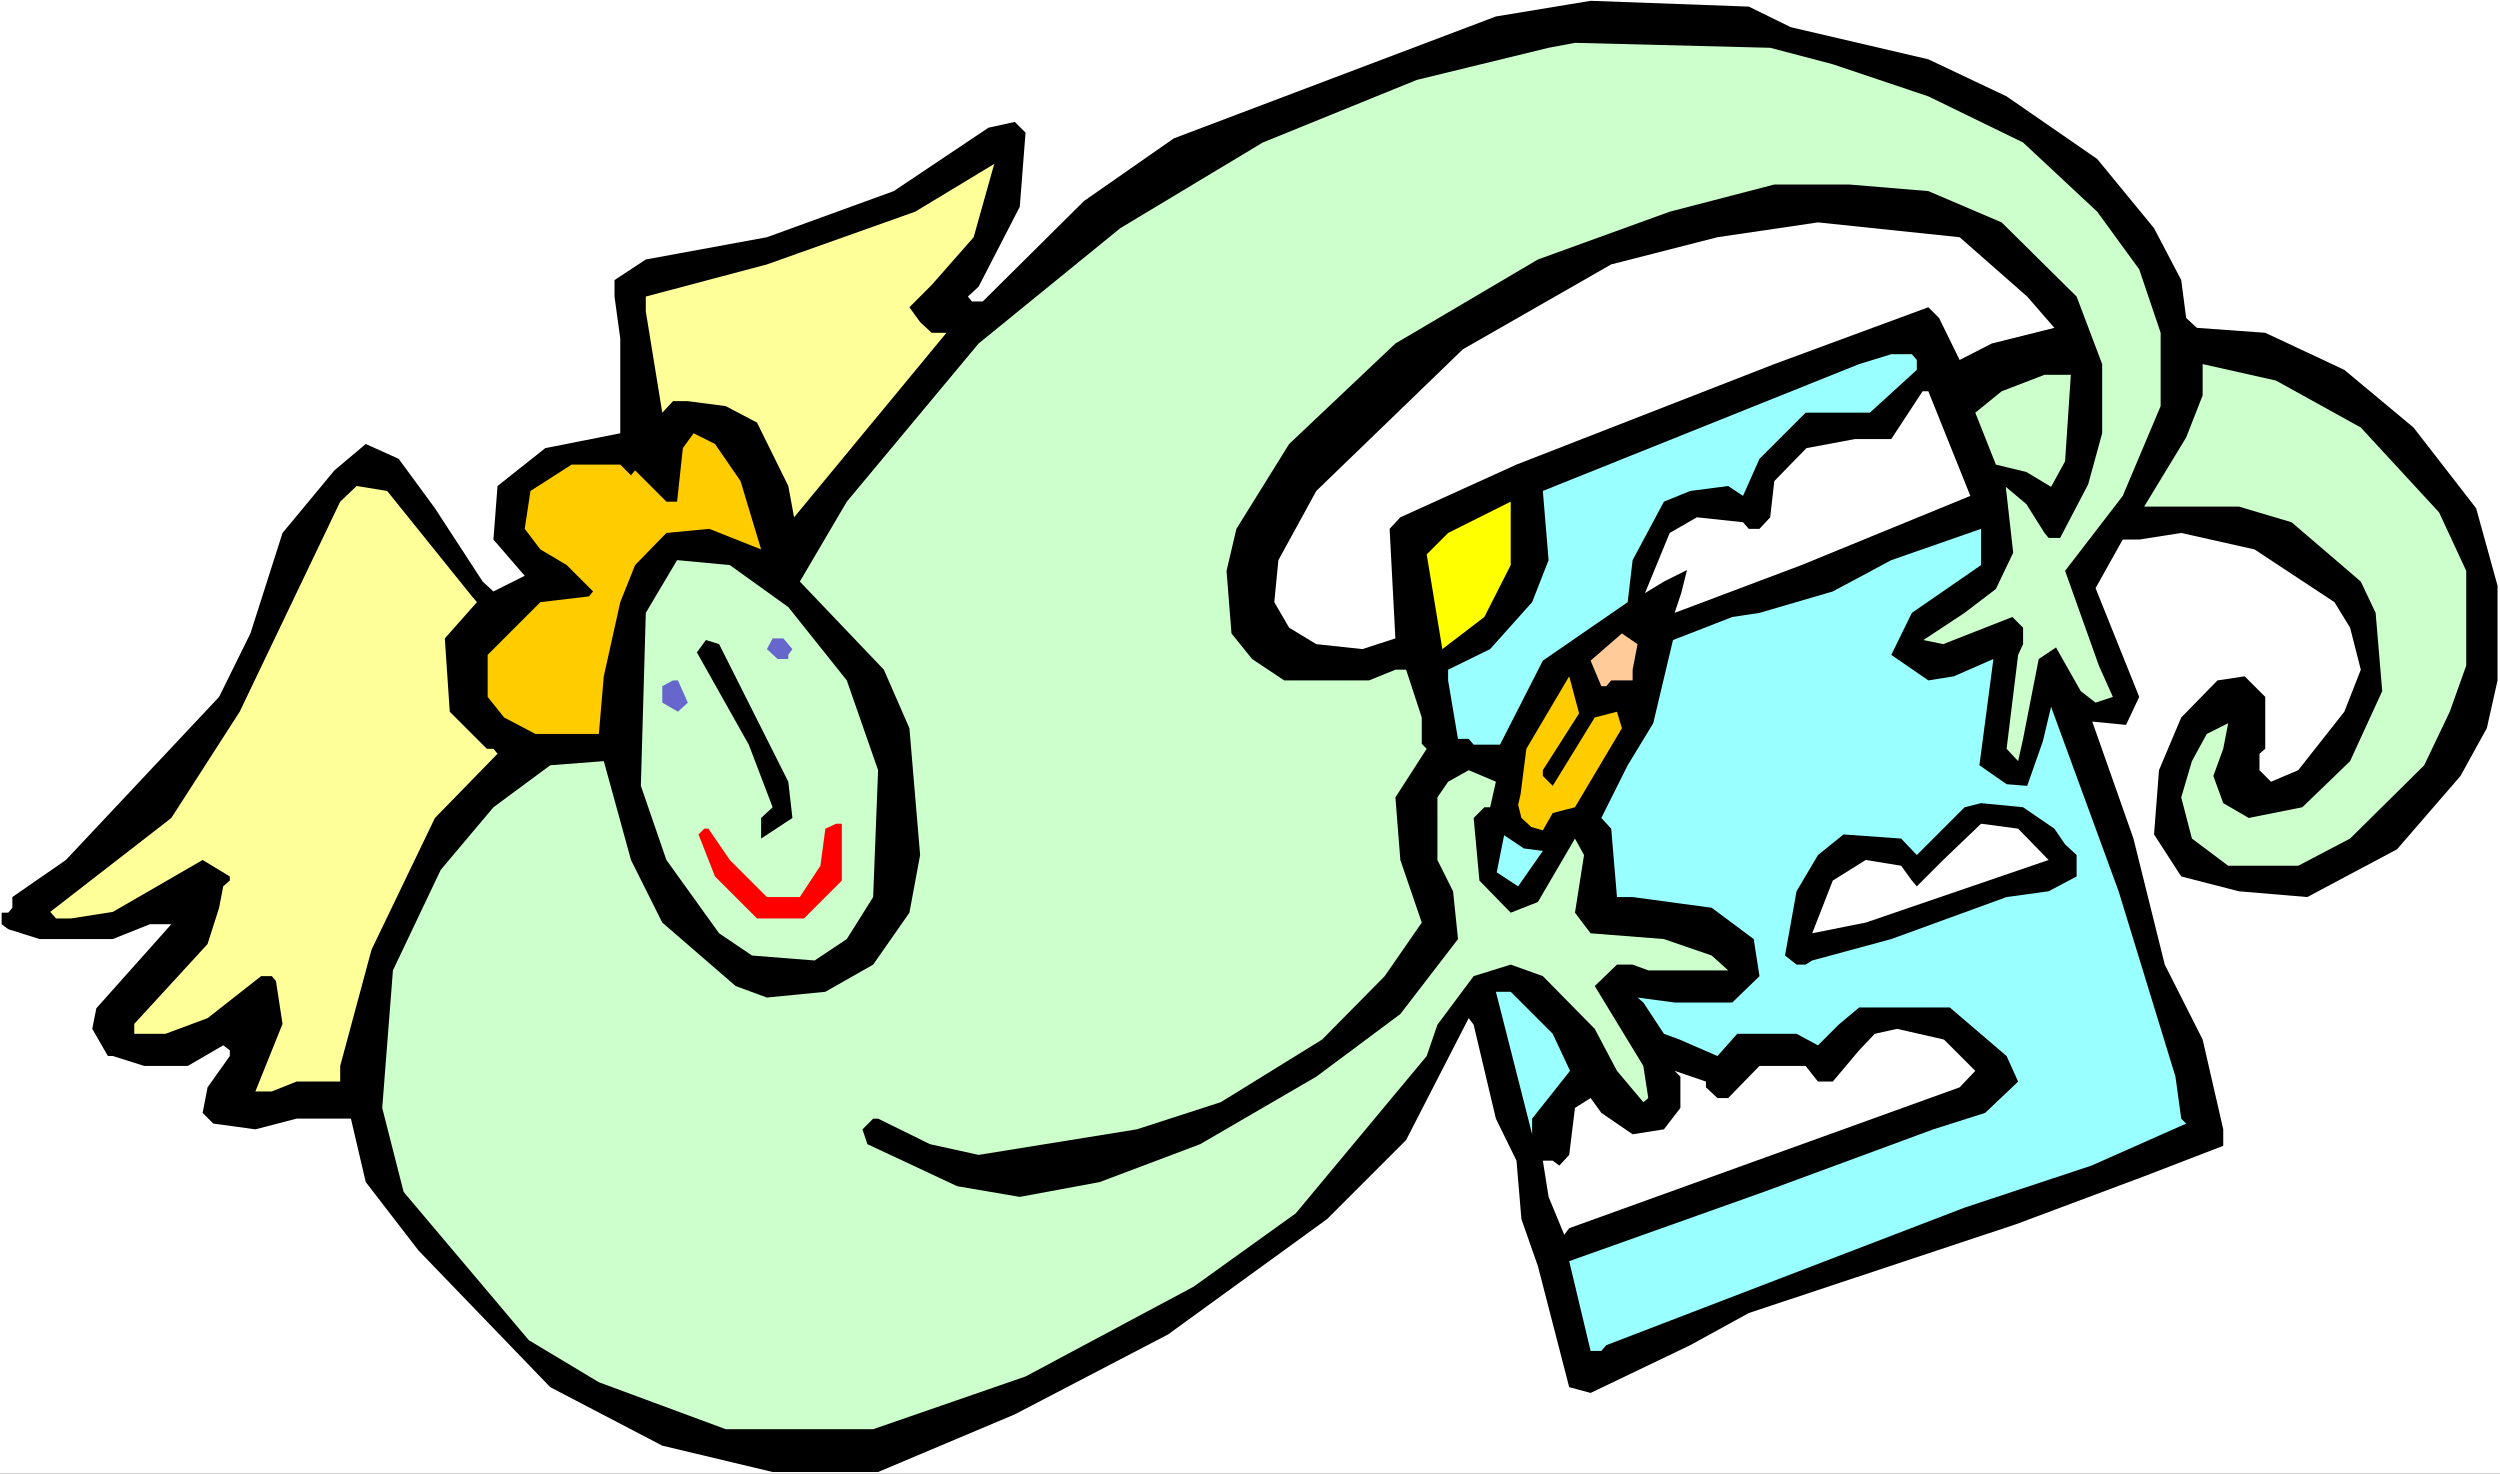
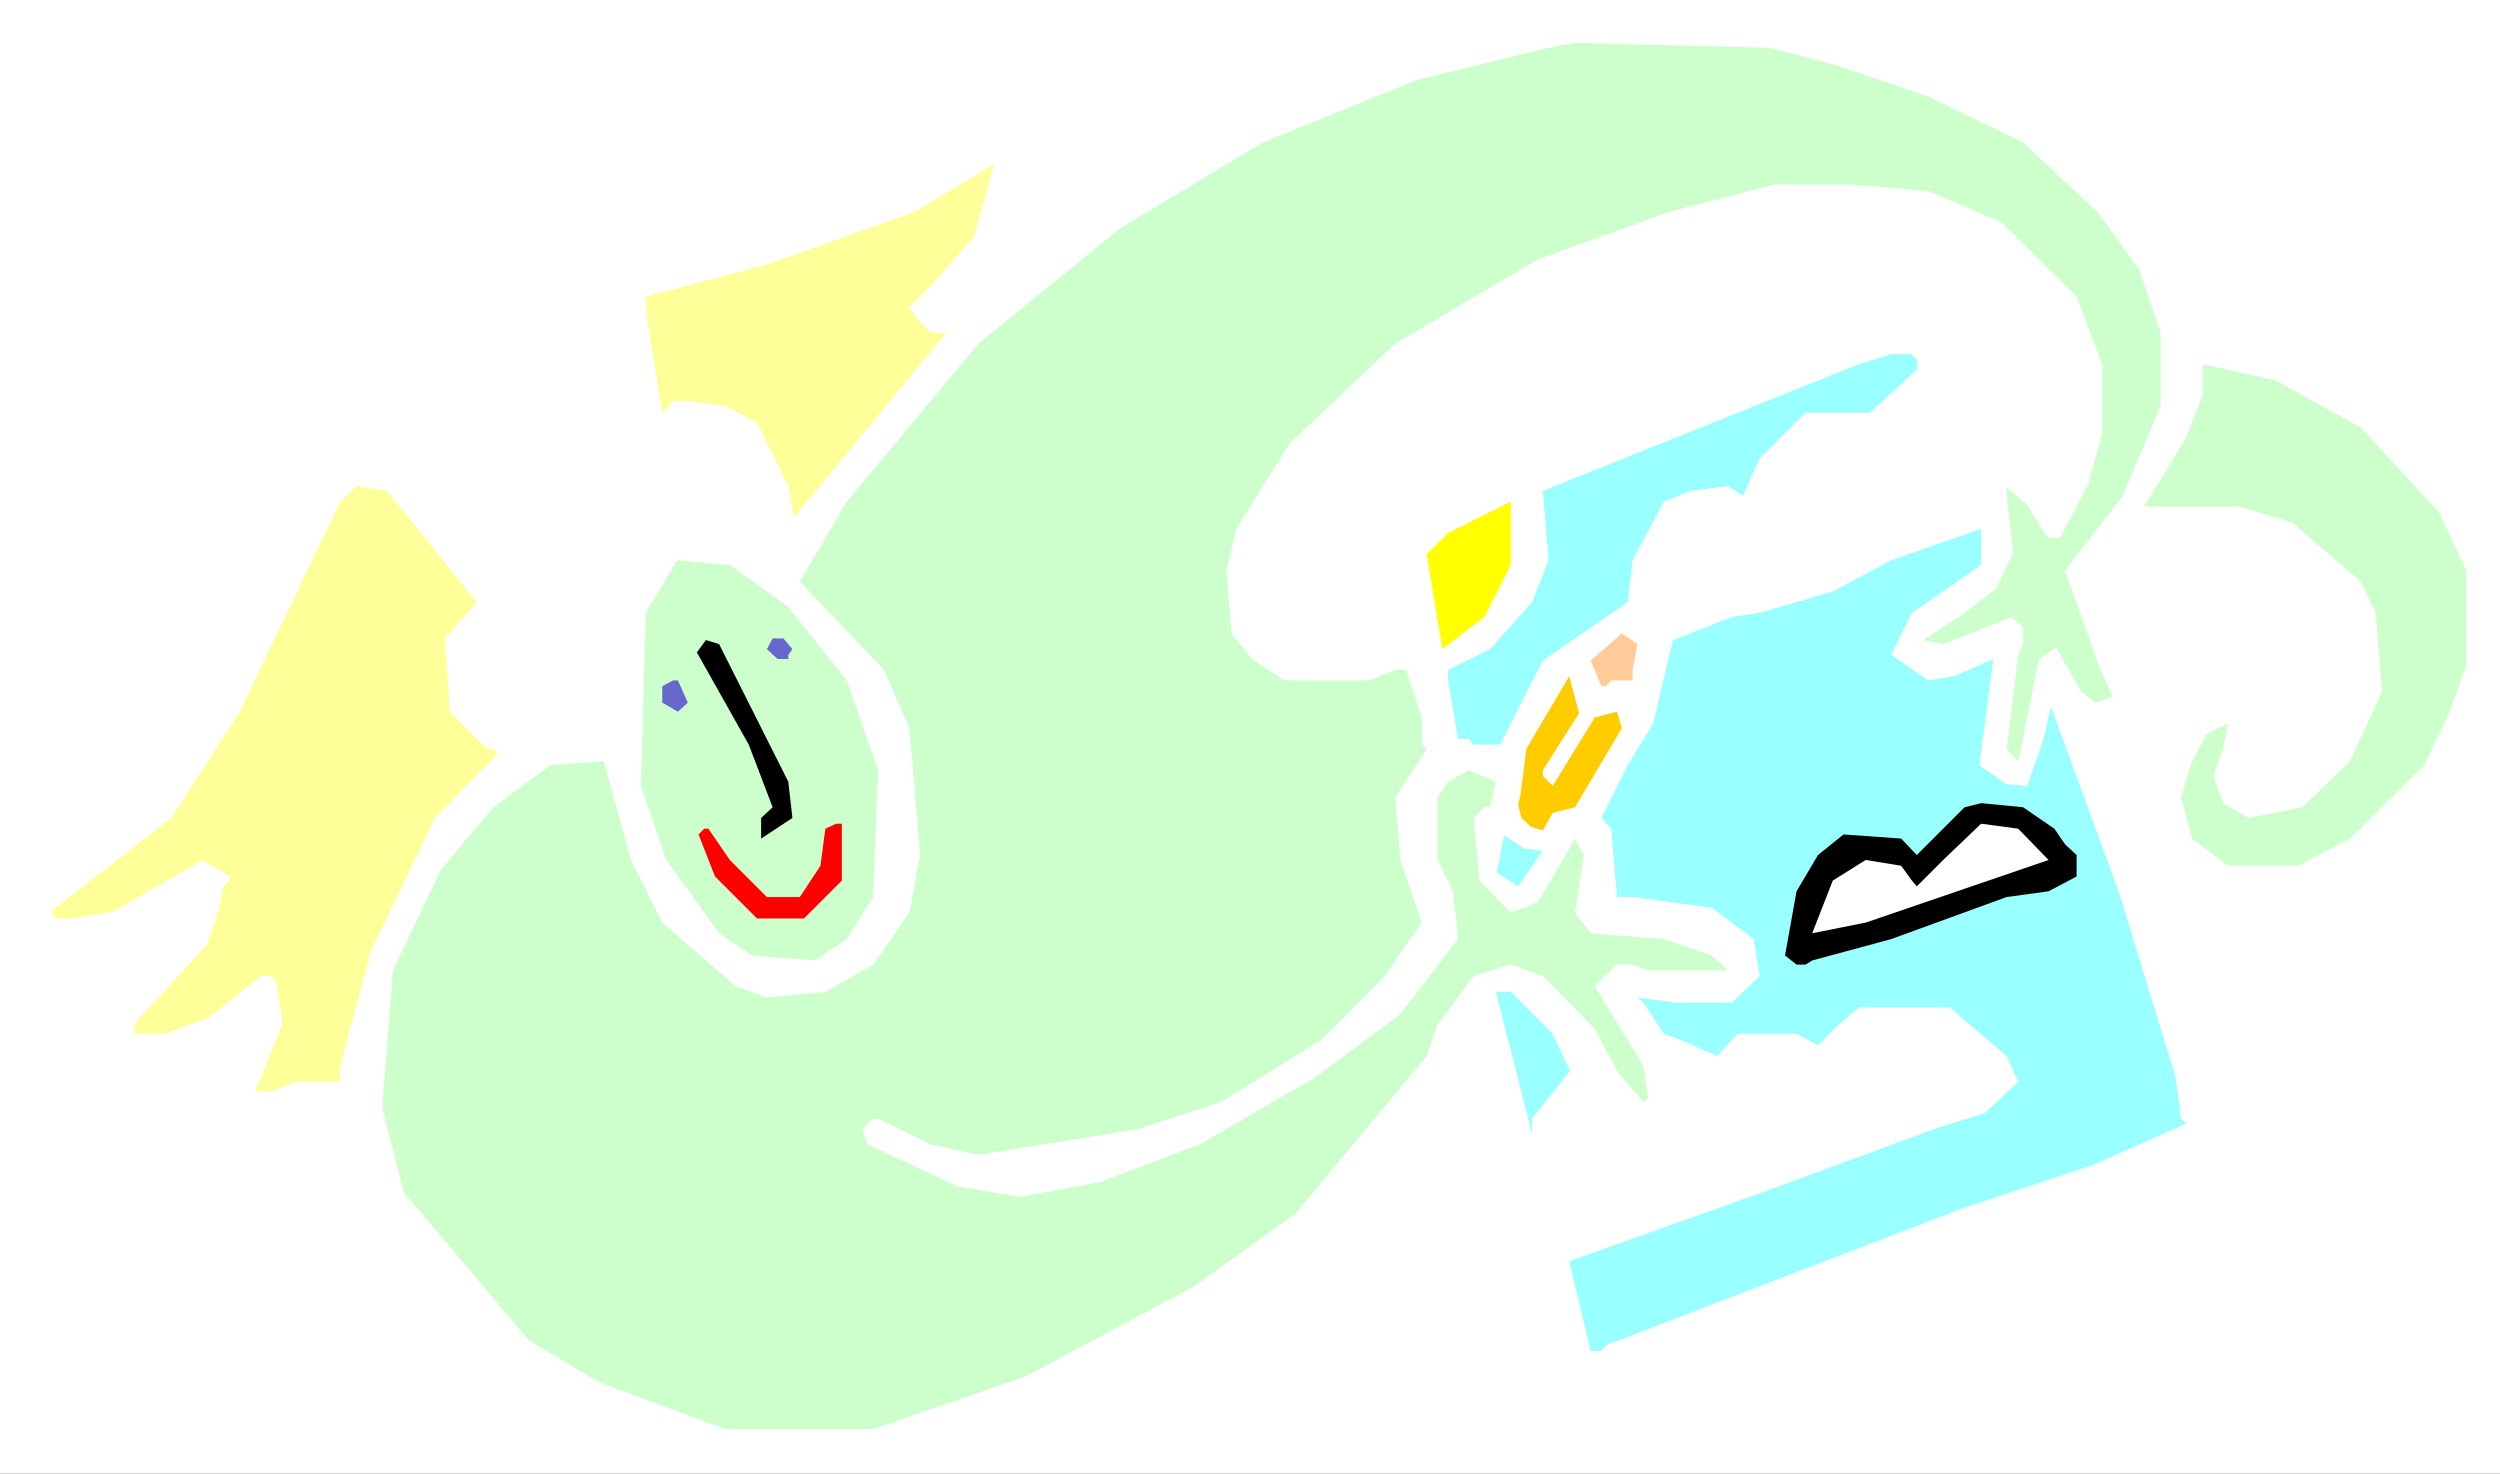
<svg xmlns="http://www.w3.org/2000/svg" xmlns:ns1="http://sodipodi.sourceforge.net/DTD/sodipodi-0.dtd" xmlns:ns2="http://www.inkscape.org/namespaces/inkscape" version="1.0" width="129.766mm" height="76.493mm" id="svg25" ns1:docname="Drawing Sky.wmf">
  <rect width="100%" height="100%" fill="#333333" stroke="none" />
  <ns1:namedview id="namedview25" pagecolor="#ffffff" bordercolor="#000000" borderopacity="0.25" ns2:showpageshadow="2" ns2:pageopacity="0.0" ns2:pagecheckerboard="0" ns2:deskcolor="#d1d1d1" ns2:document-units="mm" />
  <defs id="defs1">
    <pattern id="WMFhbasepattern" patternUnits="userSpaceOnUse" width="6" height="6" x="0" y="0" />
  </defs>
  <path style="fill:#ffffff;fill-opacity:1;fill-rule:evenodd;stroke:none" d="M 0,289.106 H 490.455 V 0 H 0 Z" id="path1" />
-   <path style="fill:#000000;fill-opacity:1;fill-rule:evenodd;stroke:none" d="m 351.318,5.333 26.987,6.302 15.352,7.272 17.776,12.282 11.15,13.575 5.333,10.181 0.97,7.434 2.101,1.939 13.413,0.97 15.514,7.272 13.574,11.312 12.282,15.837 4.202,15.191 v 18.584 l -2.101,9.373 -5.171,9.373 -12.443,14.383 -17.614,9.373 -13.413,-1.131 -11.312,-2.909 -5.333,-8.242 0.97,-12.605 4.363,-10.343 7.11,-7.272 5.333,-0.808 4.04,4.04 v 10.181 l -1.131,0.97 v 3.232 l 2.262,2.262 5.333,-2.262 9.05,-11.474 3.232,-8.242 -2.101,-8.242 -3.07,-5.01 -15.675,-10.343 -14.382,-3.232 -8.242,1.293 h -3.232 l -5.333,9.535 8.565,21.331 -2.586,5.494 -6.626,-0.646 8.08,22.947 6.141,24.725 7.434,14.706 4.04,17.615 v 3.232 l -15.514,5.979 -25.048,9.373 -52.52,17.453 -11.474,6.302 -19.554,9.373 -4.202,-1.131 -6.141,-23.755 -3.232,-9.211 -0.97,-11.474 -4.04,-8.242 -4.363,-18.423 -0.97,-1.293 -12.282,23.917 -15.514,15.514 -31.189,22.624 -30.058,15.675 -26.826,11.312 H 151.581 L 129.926,283.611 107.949,272.138 82.093,245.312 71.75,231.899 68.842,219.455 H 58.176 l -8.08,2.101 -8.242,-1.131 -2.101,-2.101 0.97,-5.01 4.363,-6.141 v -1.131 l -1.293,-0.97 -6.949,4.04 h -8.565 l -6.141,-1.939 h -0.97 l -3.07,-5.333 0.808,-4.04 14.706,-16.483 h -4.202 l -7.272,2.909 H 7.757 l -6.141,-1.939 -1.293,-0.97 v -2.262 H 1.616 l 0.808,-0.97 v -2.101 l 10.504,-7.272 30.058,-31.997 6.141,-12.443 6.302,-19.715 10.181,-12.282 6.141,-5.171 6.464,2.909 7.11,9.696 9.373,14.383 2.101,1.939 6.141,-3.07 -6.141,-7.11 0.808,-10.504 9.373,-7.434 14.706,-2.909 V 66.418 l -1.131,-8.242 v -3.232 l 6.141,-4.04 23.755,-4.363 24.886,-9.05 18.584,-12.443 5.171,-1.131 2.101,2.101 -1.131,14.544 -8.08,15.675 -2.101,1.939 0.808,0.97 h 2.101 L 212.665,39.431 230.28,27.149 293.465,3.232 312.049,0.162 343.076,1.293 Z" id="path2" />
  <path style="fill:#ccffcc;fill-opacity:1;fill-rule:evenodd;stroke:none" d="m 359.56,12.605 18.746,6.302 18.584,9.05 14.544,13.575 8.242,11.312 4.202,12.443 v 14.383 l -7.434,17.615 -11.312,14.706 6.626,18.584 2.747,6.141 -3.394,1.131 -2.909,-2.262 -4.848,-8.565 -3.394,2.262 -3.07,15.675 -0.97,4.363 -2.262,-2.424 2.262,-18.423 0.97,-2.101 v -3.232 l -2.101,-2.101 -13.574,5.333 -3.878,-0.808 8.08,-5.333 6.141,-4.686 3.394,-7.11 -1.454,-12.928 4.04,3.394 3.555,5.656 0.808,0.97 h 2.262 l 5.494,-10.504 2.747,-10.019 V 71.428 L 407.393,58.177 392.688,43.633 378.305,37.492 362.792,36.199 h -14.706 l -20.523,5.333 -25.856,9.373 -27.957,16.483 -20.846,19.715 -10.342,16.645 -1.939,8.242 0.97,12.282 4.04,5.01 6.302,4.202 h 16.645 l 5.171,-2.101 h 2.101 l 3.07,9.373 v 5.171 l 0.97,0.97 -6.141,9.535 0.97,12.282 4.202,12.282 -7.272,10.504 -12.282,12.443 -19.877,12.282 -16.483,5.333 -31.027,5.01 -9.534,-2.101 -10.181,-5.01 h -0.97 l -2.101,2.101 0.97,2.909 17.614,8.242 12.282,2.101 15.675,-2.909 19.715,-7.434 22.786,-13.251 16.483,-12.282 11.312,-14.706 -0.97,-9.373 -3.07,-6.141 V 156.431 l 2.101,-3.07 4.04,-2.262 5.333,2.262 -1.131,5.01 h -1.131 l -2.101,2.101 1.131,12.282 6.141,6.302 5.333,-2.101 7.272,-12.443 1.778,3.232 -1.778,11.312 3.07,4.04 14.382,1.131 9.373,3.232 3.232,2.909 h -15.675 l -3.07,-1.131 h -3.07 l -4.363,4.202 9.534,15.675 0.97,6.302 -0.97,0.808 -5.171,-6.141 -4.363,-8.242 -10.181,-10.343 -6.302,-2.262 -7.272,2.262 -7.11,9.535 -2.101,6.141 -25.694,30.866 -20.038,14.383 -32.966,17.615 -29.896,10.343 h -28.926 l -24.886,-9.211 -13.736,-8.242 -24.563,-29.088 -4.202,-16.483 2.101,-26.988 9.373,-19.715 10.342,-12.282 11.15,-8.242 10.504,-0.808 5.333,19.392 6.141,12.282 14.382,12.443 6.141,2.262 11.474,-1.131 9.373,-5.333 7.11,-10.181 2.101,-11.312 -2.101,-24.887 -5.01,-11.474 -16.483,-17.291 9.211,-15.675 25.856,-31.028 27.795,-22.624 27.957,-16.807 30.219,-12.282 25.856,-6.302 5.171,-0.97 38.299,0.97 z" id="path3" />
  <path style="fill:#ffff99;fill-opacity:1;fill-rule:evenodd;stroke:none" d="m 182.769,55.914 -4.363,4.363 2.101,2.909 2.262,2.101 h 2.909 l -29.896,36.199 -1.131,-6.141 -6.141,-12.443 -6.141,-3.232 -7.434,-0.97 h -2.909 l -2.101,2.262 -3.232,-19.877 v -2.909 l 23.755,-6.302 29.088,-10.343 15.514,-9.373 -4.04,14.383 z" id="path4" />
  <path style="fill:#ffffff;fill-opacity:1;fill-rule:evenodd;stroke:none" d="m 397.697,58.177 5.333,6.141 -12.282,3.07 -6.302,3.232 -4.04,-8.242 -2.101,-2.101 -30.219,11.151 -50.581,19.715 -22.786,10.343 -2.101,2.262 1.131,21.493 -6.464,2.101 -9.05,-0.97 -5.333,-3.232 -2.909,-5.01 0.808,-8.242 7.434,-13.575 28.765,-27.796 29.088,-16.645 20.846,-5.333 19.715,-2.909 27.795,2.909 z" id="path5" />
  <path style="fill:#99ffff;fill-opacity:1;fill-rule:evenodd;stroke:none" d="m 376.043,70.62 v 1.939 l -9.211,8.403 H 354.227 l -9.05,9.05 -3.232,7.272 -2.909,-1.939 -7.434,0.97 -5.171,2.101 -6.141,11.474 -0.97,8.242 -16.645,11.474 -8.403,16.483 h -5.171 l -0.97,-1.131 h -2.101 l -1.939,-11.474 v -2.101 l 8.242,-4.04 8.242,-9.211 3.232,-8.242 -1.131,-13.575 62.054,-24.887 6.302,-1.939 h 4.04 z" id="path6" />
  <path style="fill:#ccffcc;fill-opacity:1;fill-rule:evenodd;stroke:none" d="m 463.145,83.871 15.352,16.645 5.333,11.474 v 18.584 l -3.232,9.05 -5.01,10.504 -14.544,14.383 -10.181,5.333 h -13.736 l -7.11,-5.333 -2.101,-8.08 2.101,-7.11 2.909,-5.333 4.202,-2.101 -0.97,5.01 -1.939,5.333 1.939,5.333 5.01,2.909 10.504,-2.101 9.373,-9.05 6.302,-13.736 -1.293,-15.352 -2.909,-6.141 -13.574,-11.635 -10.342,-3.07 h -18.584 l 8.242,-13.575 3.232,-8.242 v -6.141 l 14.382,3.232 z" id="path7" />
-   <path style="fill:#ccffcc;fill-opacity:1;fill-rule:evenodd;stroke:none" d="m 405.131,90.497 -2.747,5.01 -4.848,-2.909 -5.979,-1.454 -4.04,-10.181 5.171,-4.202 8.403,-3.232 h 5.171 z" id="path8" />
  <path style="fill:#ffffff;fill-opacity:1;fill-rule:evenodd;stroke:none" d="m 386.547,97.284 -33.128,13.575 -24.886,9.373 1.293,-3.878 1.131,-4.525 -4.525,2.262 -3.717,2.262 4.848,-11.797 5.333,-3.07 9.05,0.97 1.131,1.293 h 2.101 l 2.101,-2.262 0.808,-7.11 6.302,-6.464 9.534,-1.778 h 7.11 l 6.141,-9.373 h 1.131 z" id="path9" />
-   <path style="fill:#ffcc00;fill-opacity:1;fill-rule:evenodd;stroke:none" d="m 145.278,94.375 4.04,13.413 -10.181,-4.04 -8.403,0.808 -6.141,6.302 -2.909,7.272 -3.232,14.544 -0.97,11.312 h -12.443 l -6.141,-3.232 -3.232,-4.04 v -8.242 l 10.342,-10.343 9.534,-1.131 0.808,-0.97 -5.171,-5.171 -5.171,-3.07 -3.07,-4.04 1.131,-7.434 8.08,-5.171 h 9.534 l 2.101,2.101 0.808,-0.97 6.141,6.141 h 2.101 l 1.131,-10.504 2.101,-2.909 4.202,2.101 z" id="path10" />
  <path style="fill:#ffff99;fill-opacity:1;fill-rule:evenodd;stroke:none" d="m 92.597,117 0.97,1.131 -6.302,7.11 0.97,14.383 7.272,7.272 h 1.293 l 0.808,0.97 -12.282,12.605 -12.443,25.856 -6.141,22.786 v 3.07 h -8.565 l -4.848,1.939 h -3.232 l 5.333,-13.251 -1.293,-8.403 -0.808,-0.97 h -2.101 l -10.504,8.242 -8.242,3.07 H 26.341 v -1.939 l 14.382,-15.675 2.262,-7.11 0.808,-4.202 1.293,-1.131 v -0.808 l -5.333,-3.232 -17.614,10.181 -8.242,1.293 h -2.909 l -1.131,-1.293 23.755,-18.423 13.413,-20.847 19.715,-41.208 3.232,-3.07 5.979,0.97 z" id="path11" />
  <path style="fill:#ffff00;fill-opacity:1;fill-rule:evenodd;stroke:none" d="m 291.203,121.04 -8.242,6.302 -3.07,-18.584 4.202,-4.202 12.282,-6.141 v 12.443 z" id="path12" />
  <path style="fill:#99ffff;fill-opacity:1;fill-rule:evenodd;stroke:none" d="m 375.073,120.232 -4.04,8.242 7.272,5.01 5.01,-0.808 7.757,-3.394 -2.747,20.847 5.333,3.717 4.04,0.323 3.07,-8.726 1.616,-6.787 13.251,36.199 11.15,36.36 1.131,8.242 0.97,0.97 -18.584,8.242 -24.886,8.242 -70.296,26.988 -0.97,1.131 h -2.101 l -4.202,-17.615 38.138,-13.575 33.29,-12.282 10.181,-3.232 6.464,-6.141 -2.262,-5.01 -11.15,-9.535 h -17.776 l -4.04,3.394 -4.04,4.04 -4.202,-2.262 h -11.635 l -3.878,4.363 -7.434,-3.232 -3.07,-1.131 -4.04,-6.141 -1.131,-0.97 7.272,0.97 h 11.312 l 5.333,-5.171 -1.131,-7.272 -8.242,-6.141 -15.514,-2.101 h -3.07 l -1.131,-13.413 -1.939,-2.101 5.171,-10.343 5.01,-8.242 3.878,-16.322 11.635,-4.525 5.333,-0.808 14.382,-4.202 11.474,-6.141 17.614,-6.141 v 7.11 z" id="path13" />
  <path style="fill:#ccffcc;fill-opacity:1;fill-rule:evenodd;stroke:none" d="m 154.651,119.101 11.474,14.383 6.141,17.615 -0.97,24.887 -5.171,8.242 -6.302,4.202 -12.282,-0.97 -6.464,-4.363 -10.342,-14.383 -5.01,-14.544 0.97,-33.936 6.141,-10.343 10.342,0.97 z" id="path14" />
  <path style="fill:#000000;fill-opacity:1;fill-rule:evenodd;stroke:none" d="m 154.651,153.36 0.808,7.11 -6.141,4.04 v -4.04 l 2.262,-2.101 -4.686,-12.282 -10.181,-18.099 1.778,-2.424 2.586,0.808 z" id="path15" />
  <path style="fill:#ffcc99;fill-opacity:1;fill-rule:evenodd;stroke:none" d="m 320.291,131.382 v 2.101 h -4.202 l -0.97,1.131 h -0.97 l -2.101,-5.01 6.141,-5.333 3.07,2.101 z" id="path16" />
  <path style="fill:#6666cc;fill-opacity:1;fill-rule:evenodd;stroke:none" d="m 155.459,127.342 -0.808,1.131 v 0.808 h -2.101 l -2.101,-1.939 1.131,-2.101 h 2.101 z" id="path17" />
  <path style="fill:#ffcc00;fill-opacity:1;fill-rule:evenodd;stroke:none" d="m 302.676,151.098 v 1.131 l 1.939,1.939 8.242,-13.413 4.363,-1.131 0.97,3.232 -9.211,15.514 -4.363,1.131 -1.939,3.394 -2.262,-0.646 -1.939,-1.778 -0.646,-2.586 0.485,-2.101 1.131,-8.888 8.403,-14.221 1.939,7.272 z" id="path18" />
  <path style="fill:#6666cc;fill-opacity:1;fill-rule:evenodd;stroke:none" d="m 134.936,137.846 -1.939,1.778 -3.07,-1.778 v -3.232 l 2.101,-1.131 h 0.97 z" id="path19" />
  <path style="fill:#000000;fill-opacity:1;fill-rule:evenodd;stroke:none" d="m 403.03,162.571 2.101,3.07 2.262,2.101 v 4.202 l -5.494,2.909 -8.242,1.131 -22.624,8.242 -15.514,4.202 -1.293,0.808 h -1.778 l -2.262,-1.778 2.262,-12.605 4.202,-7.11 5.01,-4.04 11.312,0.808 3.07,3.232 9.373,-9.373 3.232,-0.808 8.242,0.808 z" id="path20" />
  <path style="fill:#ff0000;fill-opacity:1;fill-rule:evenodd;stroke:none" d="m 165.155,172.752 -7.434,7.434 h -9.211 l -8.242,-8.242 -3.232,-8.242 1.131,-1.131 h 0.808 l 4.202,6.141 7.272,7.272 h 6.464 l 4.04,-6.141 0.97,-7.272 2.101,-0.97 h 1.131 z" id="path21" />
  <path style="fill:#ffffff;fill-opacity:1;fill-rule:evenodd;stroke:none" d="m 401.899,168.712 -35.875,12.282 -10.504,2.101 4.04,-10.343 6.464,-4.04 6.949,1.131 2.101,2.909 0.97,1.131 5.171,-5.171 7.434,-7.11 7.272,0.97 z" id="path22" />
  <path style="fill:#99ffff;fill-opacity:1;fill-rule:evenodd;stroke:none" d="m 302.676,166.935 -4.848,6.949 -4.202,-2.747 1.454,-7.272 3.878,2.586 z" id="path23" />
  <path style="fill:#99ffff;fill-opacity:1;fill-rule:evenodd;stroke:none" d="m 304.616,202.81 3.394,7.272 -7.434,9.373 v 3.07 l -7.11,-27.957 h 2.909 z" id="path24" />
  <path style="fill:#ffffff;fill-opacity:1;fill-rule:evenodd;stroke:none" d="m 387.516,210.082 -3.07,3.232 -76.598,27.634 -0.97,1.293 -3.07,-7.434 -1.131,-7.11 h 1.939 l 1.293,0.97 1.939,-2.101 1.131,-9.211 3.07,-1.939 2.101,2.909 6.141,4.202 6.141,-0.97 3.232,-4.202 v -6.141 l -1.131,-1.131 6.141,2.101 v 1.131 l 2.262,2.101 h 2.101 l 6.141,-6.302 h 9.05 l 2.424,3.07 h 2.909 l 5.171,-6.141 3.07,-3.232 4.363,-0.97 9.211,2.101 z" id="path25" />
</svg>